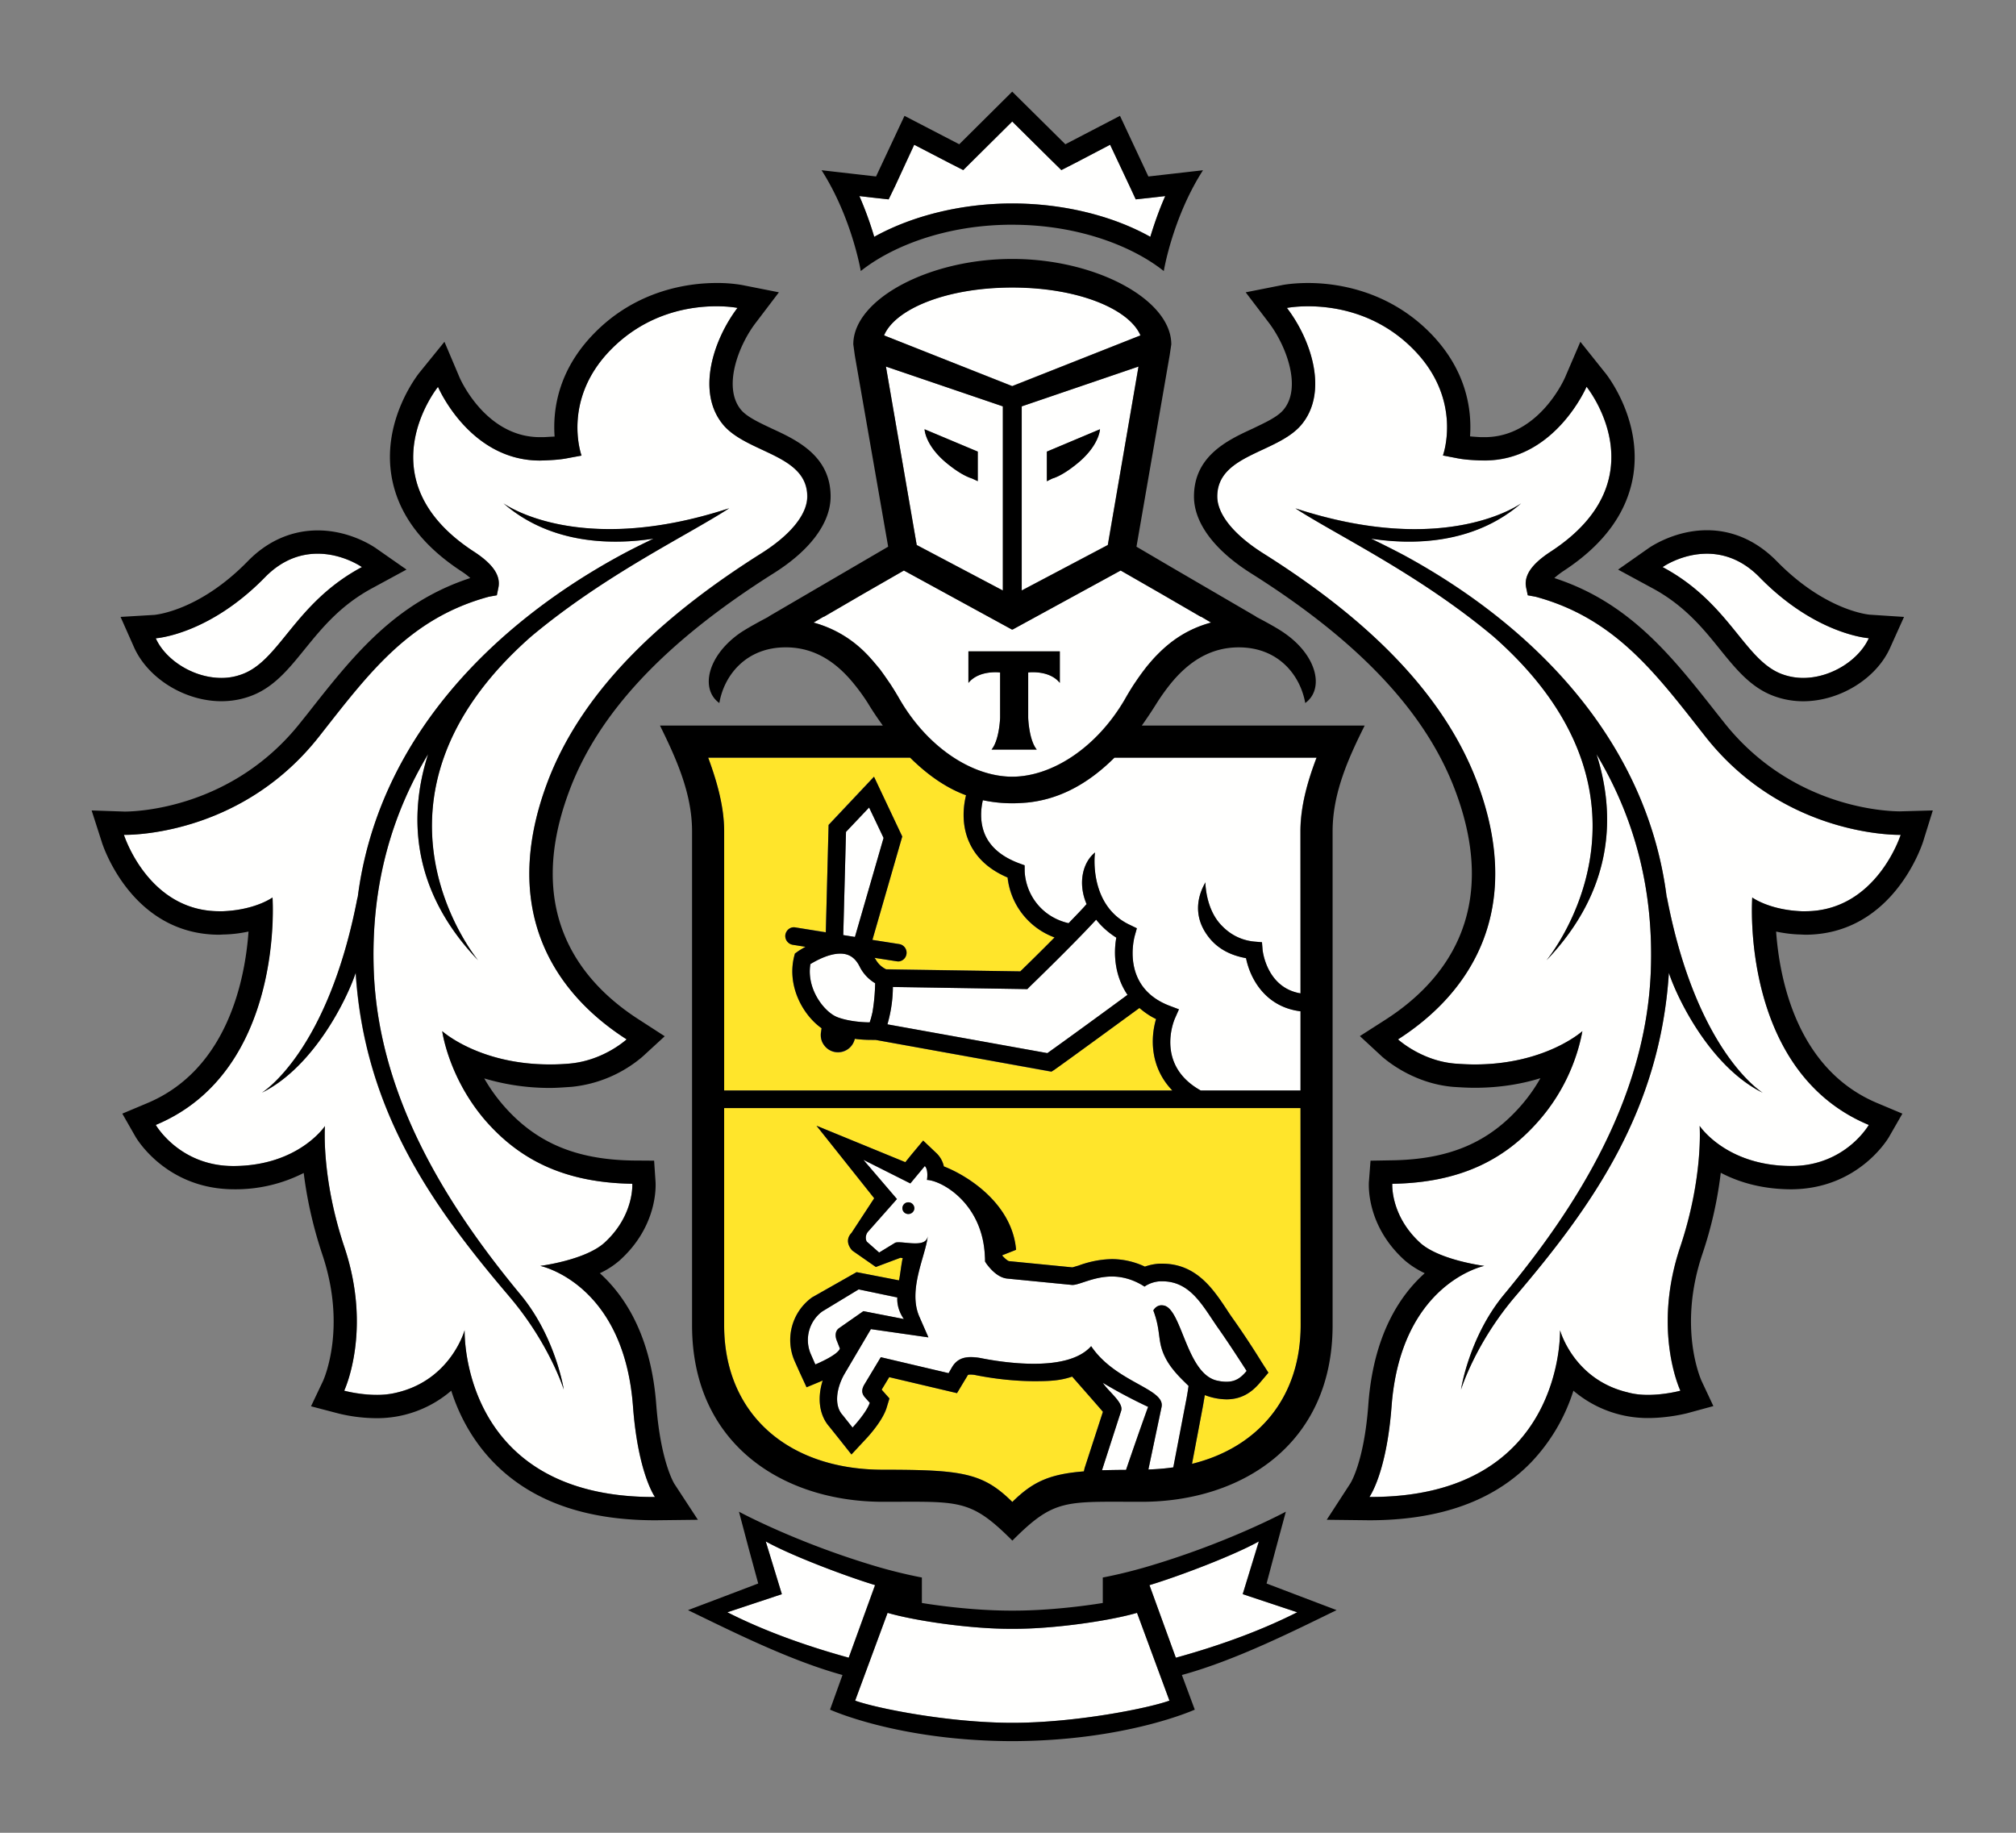
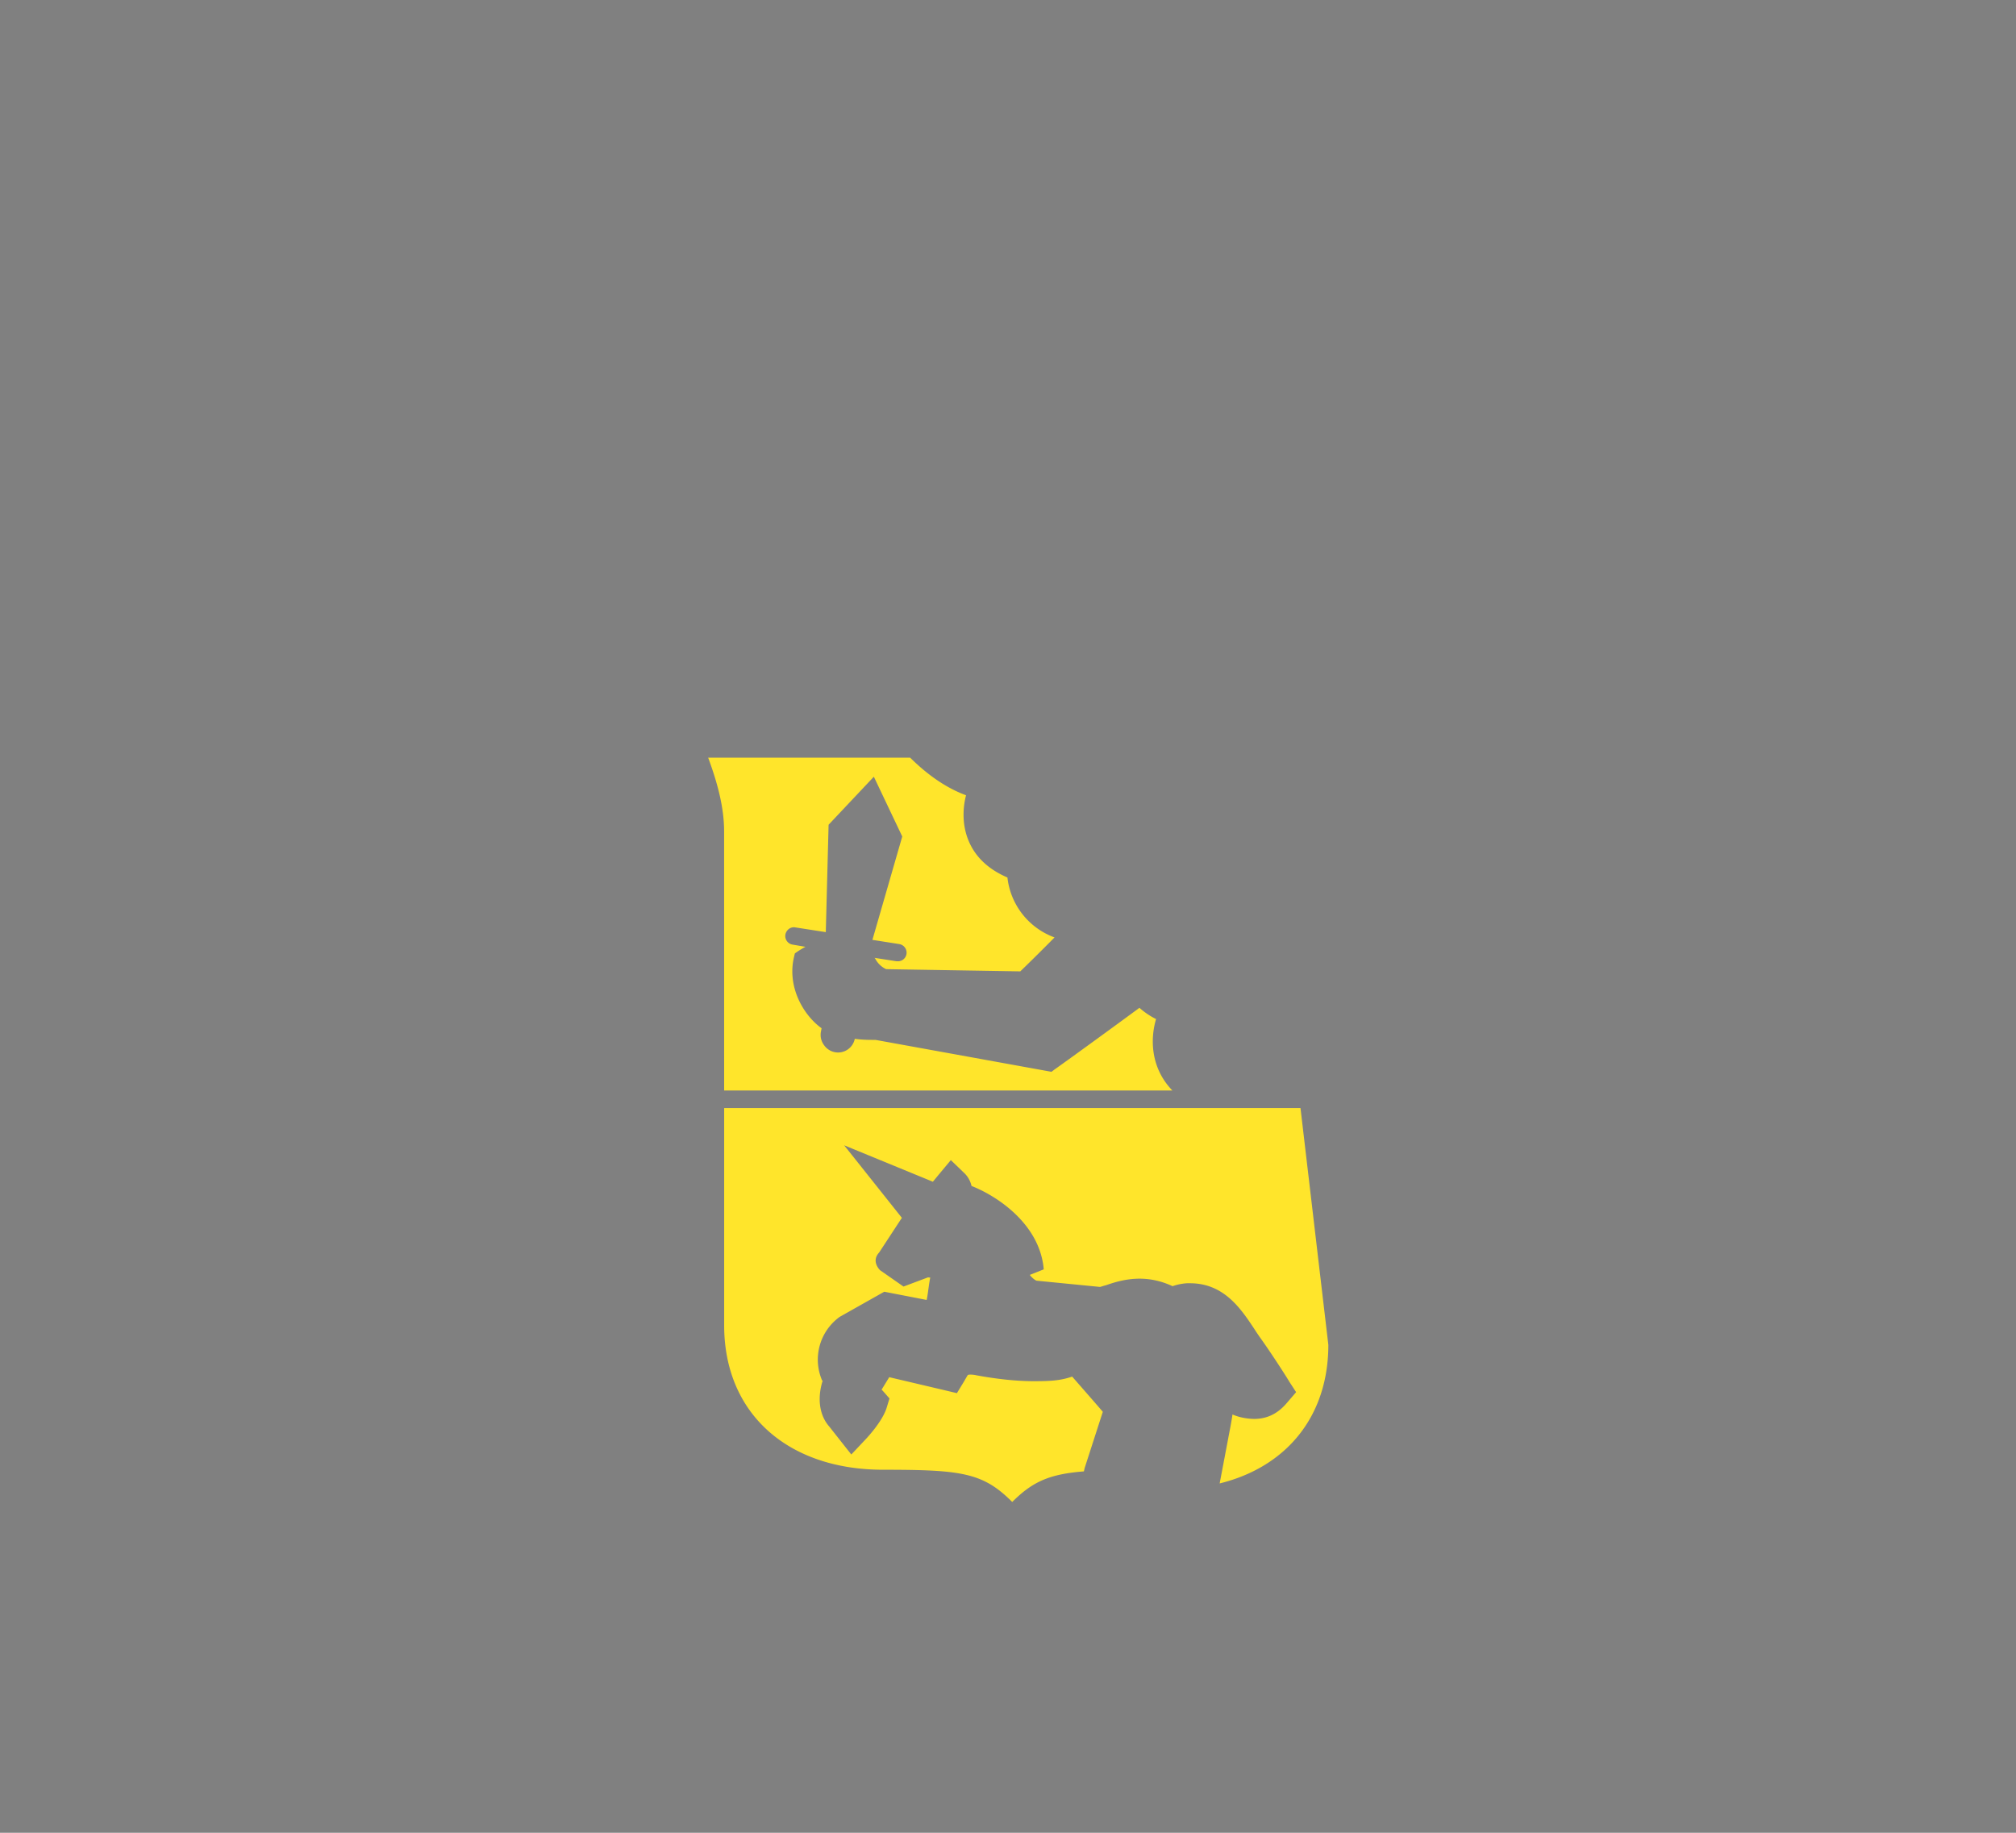
<svg xmlns="http://www.w3.org/2000/svg" width="110" height="100">
  <rect width="100%" height="100%" fill="#808080" stroke="none" />
-   <path d="M44.488 74.441s1.23-.5 1.34-.863l-.168-.406c-.11-.274-.101-.563.13-.711l1.32-.922 2.21.43s-.398-.5-.36-1.168l-2.108-.45-1.993 1.208a1.94 1.94 0 0 0-.629 2.3l.258.59Zm15.64 5.778c.392-.008.833-.02 1.313-.02 0 0 1.137-3.328 1.2-3.437a28.157 28.157 0 0 1-2.47-1.313c.34.512 1.157 1.09 1 1.531Zm.68-38.88c-1.687 1.68-3.308 2.302-4.757 2.45a6.87 6.87 0 0 1-.801.04h-.04a7.43 7.43 0 0 1-1.581-.169c-.09.38-.207 1.168.133 1.918.308.672.93 1.184 1.84 1.524l.296.117.012.32c0 .102.07 2.242 2.39 2.832.38-.39.731-.742.981-1.043-.472-1.117-.222-2.258.469-2.816-.031.117-.34 2.918 1.91 3.957l.371.18-.11.39c-.042.121-.792 2.84 1.93 3.852l.477.18-.207.468c-.05.102-1.121 2.563 1.39 3.961h5.45v-4.328c-1.941-.242-2.762-1.8-2.973-2.902-.898-.149-1.59-.54-2.066-1.168-1.14-1.512-.16-2.891-.152-2.973 0 .012 0 1.48.902 2.39.45.442.976.782 1.789.852l.39.04.04.398c.007.09.218 2.082 2.07 2.39l-.012-8.84c0-1.37.403-2.75.88-4.02ZM46.16 45.392l-.148 5.629.636.101 1.563-5.402-.79-1.66Zm3.38 20.847a.307.307 0 0 1-.224-.11.316.316 0 0 1-.078-.237c.02-.172.168-.301.34-.29.184 0 .313.16.313.34a.33.33 0 0 1-.352.297Zm13.839 4.98c.05 0 .101.012.152.02.98.282 1.219 3.793 2.93 4.102.16.039.32.05.45.05.5 0 .788-.21 1.109-.59 0 0-.86-1.35-1.5-2.26-.848-1.188-1.508-2.63-3.098-2.63h-.133c-.3.016-.594.113-.84.29a3.277 3.277 0 0 0-1.777-.552c-.992 0-1.774.461-2.16.461H58.5l-3.54-.347c-.562-.063-1-.621-1.151-.832l-.07-.102v-.277c-.118-2.903-2.36-4.14-3.16-4.172 0 0 .093-.55-.118-.758l-.79.95-2.562-1.29 1.832 2.14-1.55 1.75c-.192.188-.172.458-.09.579l.668.59.851-.52c.04-.03.121-.039.211-.039.239 0 .59.059.899.059.351 0 .648-.07.691-.399-.11 1.079-1.11 2.95-.45 4.418l.477 1.11-3.128-.45L46.05 75c-.448.82-.519 1.719-.081 2.2l.543.69s.77-.82.937-1.35l-.238-.278c-.211-.23-.2-.442-.07-.684l.918-1.527 3.691.87.2-.331c.25-.418.609-.55 1.01-.55.161 0 .33.019.5.05.688.14 1.821.32 2.95.32 1.238 0 2.469-.219 3.121-.96 1.34 1.991 4.059 2.312 3.848 3.32l-.719 3.41c.48-.02.93-.059 1.36-.11l.68-3.55c.058-.301.109-.606.152-.91-.262-.258-.903-.82-1.262-1.508-.469-.922-.211-1.403-.66-2.602 0 0 .14-.281.449-.281Zm32.8-11.597c-2.87-1.422-4.679-5.191-5.12-6.543-.48 7.461-4.118 12.652-8.368 17.633-2.21 2.59-2.98 5.11-2.98 5.11s.43-2.852 2.34-5.173c3.96-4.777 7.738-10.726 8.02-17.597.19-4.801-1.04-8.692-2.962-11.903 1.07 3.34.922 7.43-2.73 11.25 0 0 7.27-8.718-2.89-17.668-4.067-3.41-8.52-5.511-10.81-7C78.95 30.441 83 27.46 83 27.46c-2.648 2.29-6.07 2.259-8.191 1.919.57.293 1.171.582 1.82.922 6.98 3.8 13.25 10.05 14.32 18.71v-.07c1.621 8.5 5.23 10.68 5.23 10.68Zm2.13-9.902h.18c3.89 0 5.21-4.168 5.21-4.168h-.07c-.719 0-6.5-.172-10.59-5.38-2.687-3.421-4.898-6.433-9.25-7.612l-.43-.079-.097-.44c-.121-.661.34-1.29 1.379-1.962 6.007-3.95 1.918-8.976 1.918-8.976s-1.707 4.027-5.547 4.027l-.293-.008c-.438-.02-.86-.043-1.278-.133l-.71-.136s1.097-2.98-1.551-5.723c-1.989-2.07-4.41-2.418-5.809-2.418-.7 0-1.152.09-1.152.09 1.332 1.738 2.293 4.629.75 6.41-1.32 1.52-4.559 1.598-4.559 3.879 0 .969.91 2.09 2.52 3.11 4.87 3.062 9.699 7.14 11.699 12.59 2.512 6.812-.309 11.331-4.348 13.92 0 0 1.27 1.161 3.098 1.321.371.028.742.047 1.082.047 3.867 0 5.879-1.816 5.879-1.816s-.34 2.508-2.352 4.847c-1.86 2.153-4.297 3.422-8.02 3.48 0 0-.116 1.72 1.532 3.231 1.059.942 3.488 1.25 3.488 1.25s-4.558.918-5.066 7.68c-.274 3.66-1.203 4.922-1.203 4.922h.082c10.59 0 10.32-9.094 10.32-9.094s.73 2.692 3.688 3.39c.351.102.73.134 1.101.134.95 0 1.77-.223 1.77-.223s-1.54-3.27-.008-7.84c1.27-3.789 1.066-6.61 1.066-6.61s1.422 2.173 4.961 2.18h.04a4.968 4.968 0 0 0 4.23-2.23c-7.059-2.938-6.36-12.41-6.36-12.41s.91.68 2.7.75ZM27.769 70.71c-4.25-4.98-7.89-10.16-8.37-17.633-.438 1.352-2.25 5.121-5.118 6.543 0 0 3.61-2.18 5.23-10.68v.07C20.59 40.36 26.86 34.11 33.84 30.31c.64-.348 1.238-.637 1.808-.918-2.117.328-5.539.37-8.18-1.93 0 0 4.044 2.98 12.313.277-2.281 1.48-6.742 3.59-10.8 6.992-10.172 8.95-2.891 17.668-2.891 17.668-3.66-3.82-3.809-7.898-2.73-11.25-1.93 3.211-3.16 7.102-2.962 11.903.282 6.879 4.051 12.82 8.012 17.597 1.91 2.32 2.352 5.172 2.352 5.172s-.782-2.511-2.992-5.101Zm1.711-1.64s2.43-.31 3.489-1.262c1.64-1.489 1.531-3.22 1.531-3.22-3.73-.058-6.172-1.327-8.04-3.48-2-2.34-2.331-4.847-2.331-4.847s2 1.816 5.871 1.816c.352 0 .71-.02 1.078-.047a5.74 5.74 0 0 0 3.113-1.32c-4.043-2.59-6.87-7.11-4.363-13.922 2.012-5.45 6.832-9.527 11.703-12.598 1.617-1.011 2.508-2.132 2.508-3.101 0-2.281-3.23-2.352-4.55-3.88-1.528-1.78-.567-4.67.75-6.41 0 0-.438-.09-1.15-.09-1.39 0-3.82.349-5.808 2.419-2.652 2.742-1.55 5.73-1.55 5.73l-.711.13c-.418.09-.84.113-1.282.132l-.277.008c-3.852 0-5.563-4.02-5.563-4.02s-4.078 5.032 1.93 8.97c1.043.671 1.492 1.3 1.371 1.96l-.09.441-.437.079c-4.352 1.18-6.55 4.191-9.25 7.613C13.328 45.379 7.55 45.55 6.84 45.55h-.078s1.316 4.168 5.207 4.168h.191c1.781-.07 2.7-.75 2.7-.75s.69 9.472-6.36 12.41c0 0 1.281 2.242 4.23 2.242h.032c3.539-.02 4.968-2.18 4.968-2.18s-.21 2.809 1.06 6.598c1.53 4.582-.009 7.84-.009 7.84s.828.223 1.778.223c.363 0 .742-.032 1.101-.122 2.95-.71 3.692-3.402 3.692-3.402s-.274 9.102 10.308 9.102h.078s-.93-1.27-1.199-4.93c-.5-6.75-5.07-7.68-5.07-7.68Zm23.36-33.532h4.988v1.723c-.578-.723-1.726-.57-1.726-.57v2.468s.039 1.219.468 1.738h-2.468c.43-.52.468-1.738.468-1.738v-2.469s-1.14-.152-1.73.57Zm-5.442.262c.172.187.34.39.512.59.04.05.07.09.11.148.16.2.308.422.46.633l.098.148c.172.27.344.551.512.828 1.531 2.641 3.969 4.223 6.14 4.23 2.168-.007 4.61-1.589 6.141-4.23.168-.289.34-.57.52-.84.203-.312.418-.617.648-.91.172-.207.352-.418.531-.609.032-.02.051-.059.078-.078.793-.8 1.711-1.41 2.93-1.742l-.547-.32h-.02l-2.16-1.25-2.203-1.27-5.91 3.223-.008-.012-.011.012-5.899-3.223-2.21 1.27-2.15 1.25h-.03l-.54.32c1.212.332 2.141.93 2.919 1.73.03.031.05.07.09.102ZM55.23 15.68c-3.66.011-6.402 1.21-6.992 2.62l6.992 2.759L62.22 18.3c-.59-1.41-3.328-2.61-6.989-2.621Zm.07 73.191h-.14c-2.21.008-5.262-.441-6.73-.871l-1.77 4.79c1.168.42 5.121 1.21 8.578 1.21 3.453 0 7.403-.79 8.57-1.21L62.04 88c-1.469.43-4.52.879-6.738.871Zm13.38-4.77c-1.309.75-4.25 1.868-5.961 2.387l1.43 3.961c2.652-.73 4.831-1.57 6.632-2.48l-2.98-.989Zm-26.899 0 .88 2.88-2.981.988c1.8.91 3.992 1.75 6.629 2.472l1.43-3.96c-1.7-.52-4.637-1.63-5.958-2.38Zm13.45-73c2.757 0 5.46.66 7.539 1.82.19-.64.449-1.41.808-2.222l-.789.09-.82.09-.348-.75-1.05-2.23-1.91 1-.75.382-.602-.59L55.23 6.63 53.148 8.69l-.59.59-.75-.383-1.917-1-1.04 2.23-.363.75-.816-.089-.781-.09c.347.813.62 1.582.808 2.223 2.09-1.16 4.79-1.82 7.531-1.82ZM97.3 36.81c.36.12.719.18 1.078.18 1.57 0 3.07-1.009 3.59-2.169 0 0-2.86-.172-5.93-3.3-.98-1.008-2.02-1.31-2.91-1.31-1.379 0-2.41.731-2.41.731 3.71 1.98 4.472 5.16 6.582 5.868Zm-85.223.18a3.24 3.24 0 0 0 1.07-.18c2.122-.72 2.891-3.887 6.59-5.868 0 0-1.027-.73-2.41-.73-.887 0-1.918.3-2.906 1.309-3.07 3.128-5.922 3.3-5.922 3.3.512 1.16 2.02 2.168 3.578 2.168ZM53.352 24.64v1.62l-.313-.152c-.008-.007-.469-.109-1.258-.738-1.312-1.02-1.332-1.95-1.332-1.95Zm1.367 7.578V22.172L48.339 20l1.68 9.73Zm2.402-7.578 2.899-1.22s-.032.93-1.34 1.95c-.79.629-1.239.73-1.258.738l-.3.141Zm3.32 5.097L62.121 20l-6.383 2.172v10.047l4.703-2.489Zm-14.75 25.774c.618.218 1.38.27 1.758.27.02-.052.04-.11.063-.18.027-.114.058-.23.09-.352.109-.559.136-1.191.16-1.602a2.166 2.166 0 0 1-.84-.878c-.242-.5-.582-.739-1.07-.739-.641 0-1.332.39-1.633.57-.239 1.387.793 2.649 1.472 2.899ZM59.81 50.18c-1.18 1.289-3.508 3.539-3.618 3.648l-.14.14-7.332-.116a7.537 7.537 0 0 1-.239 1.796l-.058.243 8.726 1.57c.903-.64 3.403-2.461 4.372-3.18-.711-1.031-.77-2.261-.61-3.12a4.396 4.396 0 0 1-1.101-.981Zm0 0" style="stroke:none;fill-rule:nonzero;fill:#fffffe;fill-opacity:1" />
-   <path d="M70.96 60.46H39.513V72.31c0 4.84 3.5 7.882 8.668 7.882 4.308 0 5.449.16 7.05 1.758 1.11-1.11 2.032-1.52 3.91-1.668l.04-.18.992-3.07c-.05-.07-1.672-1.922-1.672-1.922-.64.22-1.191.25-2.09.25-.93 0-1.98-.109-3.129-.32a1.496 1.496 0 0 0-.32-.039c-.14 0-.152.012-.191.078l-.192.332-.367.602-.672-.16-3.02-.711-.417.68.07.07.36.41-.16.527c-.224.692-.942 1.492-1.161 1.723l-.762.808-.687-.87-.512-.65c-.54-.609-.672-1.538-.36-2.519a.074.074 0 0 1-.03.008l-.86.363-.379-.84-.27-.59a2.876 2.876 0 0 1 .958-3.48l2.43-1.37 2.312.448c.058-.218.14-1.007.199-1.218-.04 0-.078-.012-.129-.012l-1.332.5-1.277-.89s-.512-.477-.051-.97l1.238-1.89-3.148-3.957 4.84 1.988.328-.398.652-.782.738.711c.196.188.332.434.391.7 1.34.52 3.73 2.05 3.941 4.55l-.75.297v.024c.168.199.32.289.36.297l3.46.34c.09-.02.188-.06.317-.09.434-.149 1.07-.36 1.844-.36.617 0 1.219.14 1.797.41.222-.078.48-.14.781-.16h.172c1.848 0 2.77 1.38 3.508 2.492.12.188.242.368.37.547.65.91 1.5 2.25 1.528 2.313l.383.59-.473.55c-.347.418-.898.91-1.816.91a3.412 3.412 0 0 1-.633-.07 2.808 2.808 0 0 1-.55-.172c-.028.2-.063.395-.098.59l-.602 3.172c3.621-.89 5.93-3.64 5.93-7.562Zm-31.448-.96h24.457c-1.219-1.262-1.2-2.86-.89-3.898a4.067 4.067 0 0 1-.907-.614c-.961.711-3.883 2.84-4.64 3.371l-.16.121-9.602-1.742h-.2c-.23 0-.57-.008-.93-.058a.93.93 0 0 1-1.68.34.925.925 0 0 1-.17-.711l.038-.207c-.988-.704-1.898-2.262-1.5-3.903l.043-.18.14-.097c.141-.094.29-.184.438-.262l-.699-.12a.475.475 0 0 1-.398-.54c.046-.262.289-.45.546-.398l1.66.257.153-5.859 2.469-2.621 1.55 3.262-1.628 5.64 1.468.23c.258.044.434.29.39.548a.469.469 0 0 1-.46.39h-.078l-1.203-.187c.02.027.043.047.062.09.13.23.328.414.57.527l7.32.121c.31-.3 1.079-1.05 1.868-1.852a3.946 3.946 0 0 1-2.57-3.27c-1-.429-1.7-1.07-2.078-1.91-.47-1.038-.313-2.077-.18-2.577-.98-.36-2-1.012-3.05-2.051H38.64c.468 1.27.87 2.648.87 4.02Zm0 0" style="stroke:none;fill-rule:nonzero;fill:#ffe52b;fill-opacity:1" />
-   <path d="m55.23 21.07-6.992-2.77c.59-1.41 3.34-2.609 6.992-2.609 3.66 0 6.399 1.2 7 2.61Zm5.22 8.668-4.7 2.48V22.173L62.121 20l-1.672 9.73Zm2.91 2.66 2.152 1.25h.027l.54.32c-1.22.333-2.138.942-2.919 1.743l-.09.09c-.18.191-.355.394-.52.597l-.1.133a11.56 11.56 0 0 0-.481.668l-.078.11c-.18.277-.352.562-.512.851-1.54 2.64-3.98 4.219-6.149 4.219-2.171 0-4.609-1.578-6.14-4.219a14.16 14.16 0 0 0-.512-.84l-.098-.14c-.144-.215-.296-.43-.449-.64-.043-.06-.082-.099-.12-.142a12.177 12.177 0 0 0-.513-.597.975.975 0 0 0-.09-.09 6.342 6.342 0 0 0-2.917-1.742l.55-.32h.02l2.148-1.25 2.211-1.27 5.899 3.223.011-.012.02.012 5.898-3.223Zm8.48 8.942c-.488 1.27-.88 2.648-.88 4.02v8.84c-1.839-.31-2.062-2.302-2.07-2.38l-.03-.41-.4-.031a2.794 2.794 0 0 1-1.78-.86c-.91-.898-.91-2.37-.91-2.378-.008.07-.989 1.449.152 2.949.476.64 1.18 1.031 2.066 1.191.223 1.098 1.043 2.66 2.973 2.899v4.32H65.52c-2.508-1.398-1.45-3.86-1.399-3.96l.207-.47-.476-.18c-2.723-1.011-1.961-3.73-1.93-3.85l.11-.392-.372-.18c-2.238-1.038-1.941-3.84-1.91-3.956-.691.558-.941 1.699-.46 2.816-.259.3-.61.652-.981 1.043a3.048 3.048 0 0 1-2.399-2.832v-.328l-.308-.11c-.91-.34-1.532-.851-1.84-1.523-.34-.75-.223-1.539-.133-1.918.523.11 1.059.168 1.59.168h.031c.27 0 .54-.02.8-.039 1.45-.148 3.071-.77 4.759-2.45Zm-6.8 38.531.6-3.172.098-.578c.38.145.778.223 1.184.23.93 0 1.469-.492 1.828-.91l.46-.543-.382-.597a46.07 46.07 0 0 0-1.527-2.313c-.13-.18-.254-.363-.371-.547-.739-1.113-1.66-2.492-3.508-2.492h-.172c-.266.016-.527.07-.781.16a4.272 4.272 0 0 0-1.797-.41 5.603 5.603 0 0 0-1.844.36c-.117.03-.226.07-.316.09l-3.461-.34c-.04-.008-.18-.098-.36-.297v-.024l.75-.297c-.21-2.492-2.601-4.03-3.941-4.55a1.41 1.41 0 0 0-.39-.711l-.739-.7-.652.782-.32.398-4.848-1.988 3.148 3.957-1.238 1.89c-.461.481.05.97.05.97l1.278.89 1.332-.5c.05 0 .09.012.14.02-.07.203-.152.992-.21 1.21l-2.313-.449-2.43 1.38a2.864 2.864 0 0 0-.949 3.472l.262.59.39.84.848-.352c.012-.012.02-.012.032-.02-.313.98-.18 1.91.359 2.52l.52.648.69.871.75-.808c.22-.23.938-1.031 1.161-1.723l.16-.527-.36-.403-.062-.078.41-.68 3.02.712.68.16.36-.602.202-.332c.028-.066.04-.078.18-.078.11 0 .21.012.328.04 1.027.202 2.074.312 3.121.32.899 0 1.45-.032 2.09-.25 0 0 1.621 1.84 1.68 1.921l-1 3.07-.04.18c-1.878.149-2.788.57-3.902 1.668-1.61-1.59-2.738-1.758-7.058-1.758-5.168 0-8.668-3.03-8.668-7.882V60.46H70.96l.008 11.848c0 3.93-2.309 6.671-5.93 7.562Zm-19.368-6.7.156.407c-.11.363-1.34.871-1.34.871l-.258-.59a1.94 1.94 0 0 1 .63-2.3l1.992-1.207 2.109.437c-.04.68.36 1.18.36 1.18l-2.212-.43-1.32.922c-.219.148-.238.437-.117.71Zm19.027 3.349-.68 3.539c-.43.07-.89.101-1.359.12l.719-3.41c.21-1.007-2.5-1.328-3.84-3.32-.66.742-1.89.961-3.129.961-1.129 0-2.262-.18-2.95-.32a3.08 3.08 0 0 0-.5-.04c-.401 0-.76.122-1.01.54l-.188.332-3.703-.871-.918 1.527c-.13.25-.141.453.07.684l.25.277c-.172.531-.941 1.352-.941 1.352l-.551-.692c-.438-.48-.367-1.37.09-2.199l1.46-2.48 3.141.449-.488-1.11c-.66-1.468.34-3.34.45-4.418-.044.329-.34.399-.68.399-.32 0-.672-.059-.903-.059-.098 0-.18.008-.219.04l-.851.519-.668-.59c-.082-.11-.102-.379.09-.578l1.55-1.75-1.832-2.14 2.563 1.288.789-.949c.21.207.117.758.117.758.8.031 3.043 1.27 3.16 4.172.012.09.012.187.012.277l.059.102c.16.218.59.78 1.152.832l3.539.347h.02c.39 0 1.16-.46 2.152-.46.539 0 1.137.14 1.777.55 0 0 .332-.258.852-.289h.12c1.59 0 2.25 1.442 3.099 2.63.64.91 1.5 2.26 1.5 2.26-.31.38-.61.59-1.098.59-.156 0-.313-.019-.461-.05-1.7-.309-1.95-3.82-2.922-4.102a.719.719 0 0 0-.16-.02c-.309 0-.45.282-.45.282.45 1.2.192 1.68.673 2.602.347.687.988 1.25 1.25 1.52 0 0-.07.507-.153.898Zm-3.258 3.68c-.472 0-.91.01-1.312.019l1.043-3.23c.156-.45-.66-1.028-1-1.54a27.6 27.6 0 0 0 2.476 1.313c-.414 1.14-.816 2.289-1.207 3.437Zm-15.43-29.18.15-5.63 1.26-1.331.79 1.66-1.563 5.402Zm.91 1.75c.188.363.477.667.829.878-.008.54-.059 1.075-.148 1.602-.032.121-.051.23-.09.352-.024.07-.043.128-.051.18-.39 0-1.152-.052-1.762-.282-.687-.25-1.71-1.512-1.48-2.898.3-.18.992-.57 1.633-.57.488 0 .828.238 1.07.738ZM61.52 54.28c-.97.719-3.47 2.54-4.372 3.18l-8.726-1.57.066-.243c.114-.449.23-1.07.23-1.796l7.34.117.133-.14c.118-.11 2.438-2.36 3.618-3.65.28.352.64.692 1.101.981-.16.871-.09 2.09.61 3.121ZM49.66 41.34c1.05 1.039 2.07 1.691 3.05 2.05-.12.5-.288 1.551.18 2.579.38.84 1.079 1.48 2.09 1.91a3.95 3.95 0 0 0 2.56 3.27c-.79.8-1.56 1.55-1.868 1.851l-7.32-.11a1.29 1.29 0 0 1-.57-.538c-.012-.032-.044-.051-.063-.09l1.203.187.078.012a.473.473 0 0 0 .46-.402.477.477 0 0 0-.39-.547l-1.468-.23 1.628-5.641-1.539-3.262-2.48 2.633-.152 5.86-1.66-.27c-.258-.051-.5.136-.547.398a.49.49 0 0 0 .398.55l.7.11c-.25.14-.419.25-.438.27l-.14.101-.044.168c-.398 1.64.512 3.211 1.5 3.903l-.027.207c-.04.25.008.511.16.71.176.25.465.395.77.391a.943.943 0 0 0 .91-.73c.359.05.699.058.93.058h.199l9.601 1.73.16-.097c.77-.543 3.68-2.672 4.64-3.371.259.219.548.43.907.602-.308 1.039-.328 2.636.89 3.898H39.513V45.36c0-1.372-.403-2.75-.871-4.02ZM48.34 20l6.379 2.172v10.047l-4.7-2.48Zm15.57-1.21c0-2.45-4.12-4.661-8.66-4.661h-.031c-4.547 0-8.66 2.21-8.66 4.66l.082.602 1.82 10.437-1.82 1.063-4.72 2.757h.02s-1.062.551-1.562.891c-1.79 1.25-2.18 3.07-1.129 3.82.25-1.48 1.43-3.039 3.621-3.039 1.59 0 2.79.82 3.77 2.051.25.309.488.64.71.988.27.45.547.852.82 1.23h-12.16c.887 1.802 1.75 3.7 1.75 5.77v26.95c0 6.52 5 9.632 10.419 9.632 4.18 0 4.75-.191 7.058 2.118 2.301-2.309 2.864-2.118 7.051-2.118 5.422 0 10.422-3.113 10.422-9.632v-26.95c0-2.07.848-3.968 1.75-5.77H62.3c.27-.378.539-.78.82-1.23.219-.347.457-.68.7-.988.98-1.23 2.19-2.05 3.769-2.05 2.2 0 3.37 1.558 3.629 3.038 1.043-.75.672-2.57-1.14-3.82-.477-.34-1.548-.89-1.548-.89h.02l-4.73-2.758-1.81-1.063 1.81-10.437ZM14.43 31.53c.98-1.02 2.011-1.32 2.91-1.32 1.37 0 2.41.73 2.41.73-3.71 1.98-4.48 5.149-6.602 5.868a3.112 3.112 0 0 1-1.07.18c-1.558 0-3.066-1.009-3.578-2.16 0 0 2.86-.18 5.93-3.298Zm-2.352 6.73c.512 0 1.012-.081 1.48-.241 1.333-.442 2.18-1.5 3.07-2.598.923-1.133 1.942-2.402 3.724-3.352l1.828-.992-1.7-1.187c-.14-.09-1.41-.95-3.14-.95-1.418 0-2.738.57-3.82 1.68-2.641 2.707-5.008 2.918-5.098 2.93l-1.844.11.75 1.69c.774 1.688 2.774 2.91 4.75 2.91Zm8.32 14.79c-.187-4.801 1.032-8.692 2.961-11.903-1.07 3.34-.93 7.43 2.73 11.25 0 0-7.269-8.726 2.891-17.668 4.07-3.402 8.52-5.511 10.81-7-8.278 2.711-12.321-.27-12.321-.27 2.64 2.302 6.07 2.259 8.191 1.93-.582.282-1.18.57-1.82.919-6.98 3.8-13.25 10.05-14.328 18.703v-.07c-1.621 8.5-5.223 10.68-5.223 10.68 2.871-1.423 4.68-5.192 5.121-6.544.48 7.473 4.11 12.652 8.36 17.64 2.21 2.583 2.992 5.102 2.992 5.102s-.434-2.851-2.352-5.172c-3.96-4.777-7.73-10.718-8.012-17.597ZM52.84 35.539v1.723c.59-.723 1.73-.57 1.73-.57v2.468s-.039 1.219-.468 1.738h2.468c-.43-.52-.468-1.738-.468-1.738v-2.469s1.148-.152 1.726.57V35.54ZM51.78 25.371c.79.629 1.25.73 1.258.738l.313.141v-1.61l-2.903-1.218s.02.93 1.332 1.95Zm6.899 0c1.308-1.02 1.34-1.95 1.34-1.95l-2.899 1.22v1.62l.3-.152c.02-.007.47-.109 1.259-.738Zm34.46 4.84c.88 0 1.919.3 2.9 1.32 3.07 3.117 5.929 3.29 5.929 3.29-.52 1.16-2.028 2.167-3.578 2.167-.36 0-.73-.058-1.082-.18-2.118-.718-2.88-3.886-6.59-5.867 0 0 1.031-.73 2.422-.73Zm-3.019 1.86c1.77.94 2.809 2.218 3.719 3.35.89 1.099 1.738 2.157 3.07 2.599.469.16.969.242 1.48.242 1.981 0 3.981-1.223 4.739-2.91l.762-1.692-1.84-.12c-.09 0-2.461-.22-5.102-2.919-1.09-1.11-2.398-1.691-3.808-1.691-1.73 0-3.02.87-3.16.96l-1.692 1.188Zm.828 16.87v.07C89.88 40.36 83.61 34.11 76.63 30.31a42.065 42.065 0 0 0-1.82-.918c2.12.328 5.543.37 8.191-1.93 0 0-4.05 2.98-12.32.277 2.289 1.48 6.742 3.59 10.808 6.992 10.16 8.95 2.89 17.668 2.89 17.668 3.653-3.82 3.802-7.898 2.731-11.25 1.922 3.211 3.153 7.102 2.961 11.903-.28 6.879-4.05 12.82-8.02 17.597-1.91 2.32-2.331 5.172-2.331 5.172s.761-2.511 2.972-5.101c4.25-4.989 7.887-10.168 8.368-17.64.441 1.362 2.25 5.12 5.12 6.542 0 0-3.609-2.18-5.23-10.672ZM35.672 81.68c-10.594 0-10.32-9.102-10.32-9.102s-.743 2.703-3.692 3.402c-.36.09-.73.133-1.101.13-.95 0-1.778-.231-1.778-.231s1.547-3.27.008-7.84c-1.27-3.789-1.059-6.598-1.059-6.598s-1.43 2.16-4.96 2.18h-.04c-2.94 0-4.23-2.242-4.23-2.242 7.059-2.938 6.371-12.41 6.371-12.41s-.922.68-2.71.75h-.192c-3.89 0-5.207-4.168-5.207-4.168h.078c.719 0 6.5-.172 10.582-5.38 2.687-3.421 4.898-6.433 9.25-7.612l.437-.079.09-.44c.121-.661-.328-1.29-1.37-1.962-6.009-3.937-1.93-8.969-1.93-8.969s1.71 4.02 5.562 4.02l.277-.008c.442-.02.864-.043 1.293-.133l.7-.129s-1.09-2.988 1.55-5.73c2-2.07 4.41-2.418 5.809-2.418.71 0 1.148.09 1.148.09-1.316 1.738-2.277 4.629-.75 6.41 1.332 1.527 4.563 1.598 4.563 3.879 0 .969-.903 2.09-2.52 3.11-4.86 3.07-9.691 7.14-11.703 12.6-2.508 6.802.32 11.321 4.363 13.91 0 0-1.27 1.169-3.113 1.321-.355.032-.719.051-1.078.047-3.871 0-5.871-1.816-5.871-1.816s.332 2.508 2.332 4.847c1.867 2.153 4.309 3.422 8.039 3.48 0 0 .121 1.731-1.531 3.231-1.059.942-3.489 1.25-3.489 1.25s4.56.93 5.06 7.68c.28 3.66 1.198 4.93 1.198 4.93Zm1.117-.73c0-.009-.738-1.169-.98-4.29-.278-3.75-1.688-5.93-3.079-7.191a4.55 4.55 0 0 0 1.09-.707c2.051-1.852 1.961-4.024 1.95-4.262l-.079-1.172-1.171-.008c-3.13-.05-5.32-.992-7.09-3.05a9.34 9.34 0 0 1-1.008-1.43c.969.289 2.168.52 3.578.52.379 0 .77-.032 1.191-.06a7.036 7.036 0 0 0 3.86-1.64l1.219-1.12-1.391-.9c-3.117-1.992-6.3-5.769-3.848-12.402 1.578-4.308 5.239-8.207 11.18-11.957 2.008-1.261 3.11-2.761 3.11-4.191 0-2.211-1.84-3.078-3.192-3.7-.66-.312-1.348-.628-1.68-1.011-1.039-1.219-.168-3.54.813-4.8l1.238-1.63-2.012-.398a7.875 7.875 0 0 0-1.398-.11c-1.5 0-4.38.368-6.719 2.797-1.96 2.032-2.21 4.184-2.11 5.582-.19.008-.382.02-.581.032h-.22c-2.94 0-4.331-3.133-4.382-3.25l-.828-1.954-1.34 1.653c-.082.097-2.039 2.539-1.558 5.61.32 2.03 1.59 3.788 3.789 5.237.238.153.398.282.52.391-4.141 1.352-6.442 4.3-8.88 7.402l-.351.438c-3.73 4.75-9 4.902-9.63 4.902L5 44.22l.55 1.71C5.61 46.142 7.2 51 11.97 51l.23-.012c.512-.008.961-.078 1.36-.16-.188 2.652-1.168 7.55-5.547 9.371l-1.34.563.719 1.258c.07.12 1.699 2.87 5.39 2.87a8.181 8.181 0 0 0 3.79-.89c.148 1.2.44 2.73 1.019 4.46 1.332 3.97.09 6.759.039 6.88l-.66 1.39 1.492.391a8.865 8.865 0 0 0 2.098.258 6.203 6.203 0 0 0 4.062-1.5c.399 1.25 1.098 2.66 2.3 3.902 2.048 2.11 4.99 3.168 8.829 3.168l2.328-.027Zm12.79-15.348a.314.314 0 0 0-.231.078.338.338 0 0 0-.11.218.32.32 0 0 0 .301.34.33.33 0 0 0 .352-.297.33.33 0 0 0-.313-.34ZM64.16 90.449l-1.441-3.96c1.71-.52 4.652-1.65 5.972-2.387l-.882 2.878 2.972.989c-1.8.91-3.98 1.75-6.62 2.48ZM55.238 94c-3.457 0-7.41-.79-8.578-1.21L48.43 88c1.468.43 4.52.879 6.73.871h.14c2.22.008 5.27-.441 6.74-.871l1.769 4.79c-1.168.42-5.118 1.21-8.57 1.21Zm-15.547-6.031 2.97-.989-.88-2.878c1.32.738 4.258 1.867 5.969 2.386l-1.441 3.961c-2.637-.73-4.829-1.57-6.618-2.48Zm31.23-.88-1.812-.69.5-1.88.551-2.039s-3.21 1.739-7.738 3.051c-1.281.367-2.25.54-2.25.54v1.39s-2.422.418-4.871.418h-.13c-2.452 0-4.87-.418-4.87-.418v-1.39s-.973-.173-2.262-.54c-4.52-1.312-7.719-3.05-7.719-3.05l.54 2.039.511 1.878-1.82.692-2.012.762c2.3 1.109 5.512 2.738 8.43 3.539l-.68 1.89S49 94.981 55.191 95h.079c6.199-.02 9.921-1.719 9.921-1.719l-.703-1.89c2.934-.801 6.14-2.422 8.442-3.54Zm-23.25-76.3.817.09.364-.75 1.027-2.23 1.93 1 .75.382L55.23 6.63 57.31 8.69l.601.59.75-.383 1.91-1 1.051 2.23.348.75.832-.089.777-.09c-.36.813-.617 1.582-.816 2.223-2.07-1.16-4.774-1.82-7.532-1.82-2.742 0-5.44.66-7.53 1.82-.223-.758-.493-1.5-.81-2.223Zm7.56 1.473c3.69 0 6.64 1.226 8.269 2.527 0 0 .48-2.918 2.14-5.5l-2.98.34-1.55-3.309-2.981 1.551L55.23 5l-2.89 2.871-2.988-1.55L47.8 9.628l-2.973-.34c1.652 2.582 2.14 5.5 2.14 5.5 1.641-1.309 4.583-2.527 8.262-2.527Zm46.738 49.117s-1.278 2.242-4.23 2.242h-.028c-3.54-.02-4.973-2.191-4.973-2.191s.211 2.82-1.058 6.61c-1.54 4.581.011 7.839.011 7.839s-.832.23-1.78.23c-.36 0-.74-.039-1.102-.14-2.957-.7-3.688-3.39-3.688-3.39s.27 9.1-10.32 9.1h-.082s.93-1.269 1.21-4.929c.5-6.75 5.06-7.68 5.06-7.68s-2.43-.308-3.489-1.25c-1.648-1.5-1.531-3.23-1.531-3.23 3.722-.059 6.172-1.328 8.031-3.48a10.267 10.267 0 0 0 2.34-4.848s-2 1.816-5.88 1.816c-.339 0-.698-.02-1.07-.047-1.84-.152-3.109-1.32-3.109-1.32 4.04-2.59 6.867-7.11 4.36-13.922-2.012-5.45-6.84-9.527-11.7-12.59-1.62-1.02-2.52-2.14-2.52-3.11 0-2.28 3.227-2.35 4.56-3.878 1.53-1.781.57-4.672-.762-6.41 0 0 .453-.09 1.16-.09 1.402 0 3.82.348 5.812 2.418 2.637 2.742 1.54 5.723 1.54 5.723l.71.136c.43.09.848.114 1.29.133h.28c3.84 0 5.56-4.02 5.56-4.02s4.077 5.028-1.93 8.977c-1.04.672-1.493 1.3-1.371 1.961l.09.441.43.079c4.35 1.18 6.562 4.191 9.25 7.613 4.089 5.207 9.882 5.379 10.589 5.379h.082s-1.32 4.168-5.211 4.168h-.191c-1.778-.07-2.7-.75-2.7-.75s-.699 9.472 6.36 12.41ZM98.489 51c4.773 0 6.37-4.86 6.44-5.07l.532-1.711-1.79.05c-.64 0-5.901-.14-9.632-4.89l-.348-.438c-2.441-3.101-4.75-6.062-8.882-7.402.164-.144.34-.281.52-.398 2.202-1.442 3.472-3.2 3.792-5.23.469-3.071-1.48-5.513-1.57-5.61l-1.32-1.653-.84 1.954c-.051.117-1.45 3.25-4.38 3.25h-.222c-.2-.012-.39-.024-.578-.043.098-1.387-.152-3.54-2.102-5.57-2.347-2.43-5.23-2.798-6.73-2.798-.809 0-1.34.098-1.399.11l-2.011.398 1.242 1.63c.969 1.26 1.848 3.581.809 4.792-.34.399-1.02.7-1.68 1.02-1.352.62-3.192 1.488-3.192 3.699 0 1.43 1.102 2.922 3.114 4.191 5.937 3.739 9.597 7.649 11.18 11.957 2.449 6.633-.743 10.41-3.852 12.403l-1.39.89 1.222 1.13c.168.14 1.648 1.448 3.86 1.64.41.027.808.05 1.187.05 1.402 0 2.61-.222 3.582-.523a9.02 9.02 0 0 1-1.012 1.442c-1.77 2.058-3.95 2.992-7.09 3.039l-1.168.02-.09 1.171c-.011.238-.101 2.41 1.95 4.262.32.277.699.52 1.097.707-1.398 1.25-2.808 3.441-3.078 7.18-.23 3.132-.98 4.292-.988 4.3l-1.281 1.973 2.32.027c3.848 0 6.8-1.058 8.84-3.168a10.043 10.043 0 0 0 2.3-3.902 6.255 6.255 0 0 0 4.06 1.492c1.089 0 2-.23 2.1-.25l1.477-.402-.648-1.38c-.05-.12-1.29-2.91.039-6.89a21.888 21.888 0 0 0 1.012-4.46c.937.491 2.187.89 3.808.902 3.68 0 5.313-2.75 5.38-2.871l.722-1.258-1.34-.563c-4.39-1.82-5.36-6.719-5.55-9.37.398.081.85.151 1.359.16Zm0 0" style="stroke:none;fill-rule:nonzero;fill:#000;fill-opacity:1" />
+   <path d="M70.96 60.46H39.513V72.31c0 4.84 3.5 7.882 8.668 7.882 4.308 0 5.449.16 7.05 1.758 1.11-1.11 2.032-1.52 3.91-1.668l.04-.18.992-3.07c-.05-.07-1.672-1.922-1.672-1.922-.64.22-1.191.25-2.09.25-.93 0-1.98-.109-3.129-.32a1.496 1.496 0 0 0-.32-.039c-.14 0-.152.012-.191.078l-.192.332-.367.602-.672-.16-3.02-.711-.417.68.07.07.36.41-.16.527c-.224.692-.942 1.492-1.161 1.723l-.762.808-.687-.87-.512-.65c-.54-.609-.672-1.538-.36-2.519a.074.074 0 0 1-.03.008a2.876 2.876 0 0 1 .958-3.48l2.43-1.37 2.312.448c.058-.218.14-1.007.199-1.218-.04 0-.078-.012-.129-.012l-1.332.5-1.277-.89s-.512-.477-.051-.97l1.238-1.89-3.148-3.957 4.84 1.988.328-.398.652-.782.738.711c.196.188.332.434.391.7 1.34.52 3.73 2.05 3.941 4.55l-.75.297v.024c.168.199.32.289.36.297l3.46.34c.09-.02.188-.06.317-.09.434-.149 1.07-.36 1.844-.36.617 0 1.219.14 1.797.41.222-.078.48-.14.781-.16h.172c1.848 0 2.77 1.38 3.508 2.492.12.188.242.368.37.547.65.91 1.5 2.25 1.528 2.313l.383.59-.473.55c-.347.418-.898.91-1.816.91a3.412 3.412 0 0 1-.633-.07 2.808 2.808 0 0 1-.55-.172c-.028.2-.063.395-.098.59l-.602 3.172c3.621-.89 5.93-3.64 5.93-7.562Zm-31.448-.96h24.457c-1.219-1.262-1.2-2.86-.89-3.898a4.067 4.067 0 0 1-.907-.614c-.961.711-3.883 2.84-4.64 3.371l-.16.121-9.602-1.742h-.2c-.23 0-.57-.008-.93-.058a.93.93 0 0 1-1.68.34.925.925 0 0 1-.17-.711l.038-.207c-.988-.704-1.898-2.262-1.5-3.903l.043-.18.14-.097c.141-.094.29-.184.438-.262l-.699-.12a.475.475 0 0 1-.398-.54c.046-.262.289-.45.546-.398l1.66.257.153-5.859 2.469-2.621 1.55 3.262-1.628 5.64 1.468.23c.258.044.434.29.39.548a.469.469 0 0 1-.46.39h-.078l-1.203-.187c.02.027.043.047.062.09.13.23.328.414.57.527l7.32.121c.31-.3 1.079-1.05 1.868-1.852a3.946 3.946 0 0 1-2.57-3.27c-1-.429-1.7-1.07-2.078-1.91-.47-1.038-.313-2.077-.18-2.577-.98-.36-2-1.012-3.05-2.051H38.64c.468 1.27.87 2.648.87 4.02Zm0 0" style="stroke:none;fill-rule:nonzero;fill:#ffe52b;fill-opacity:1" />
</svg>